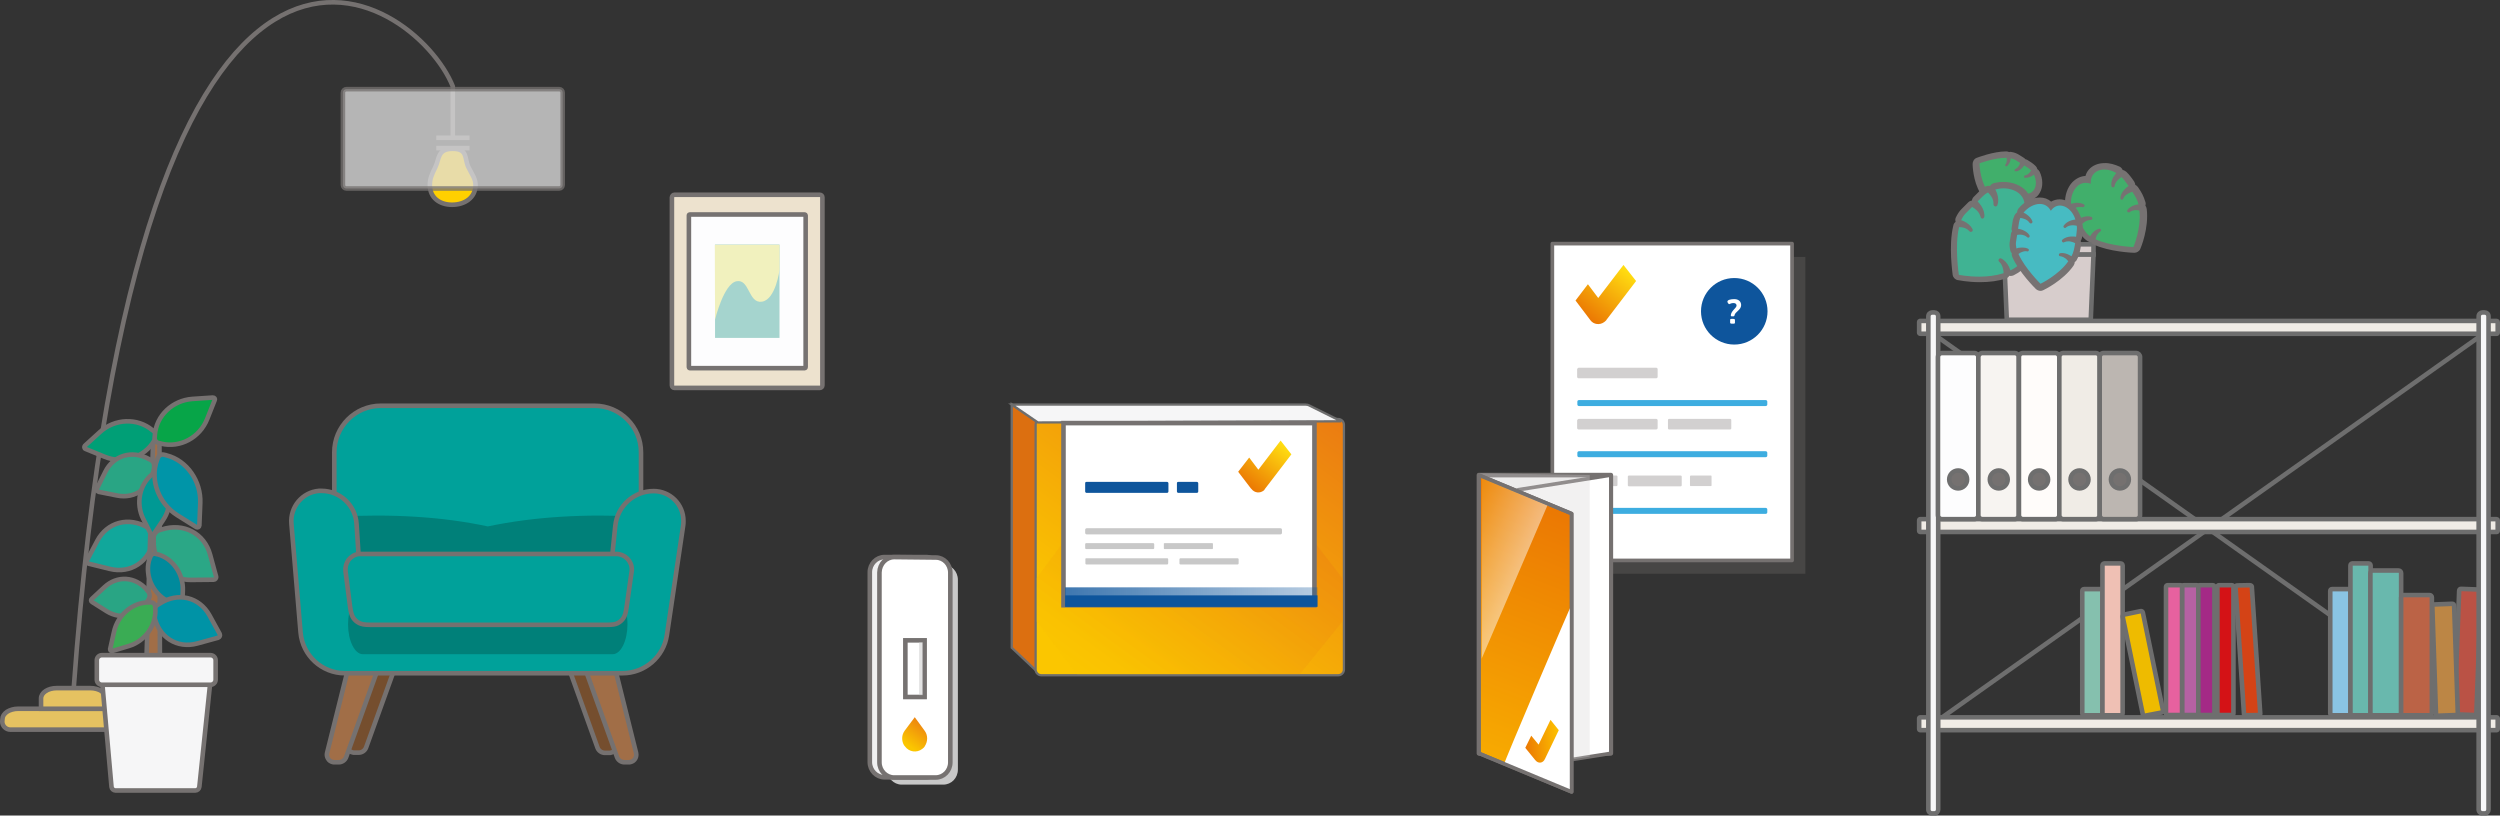
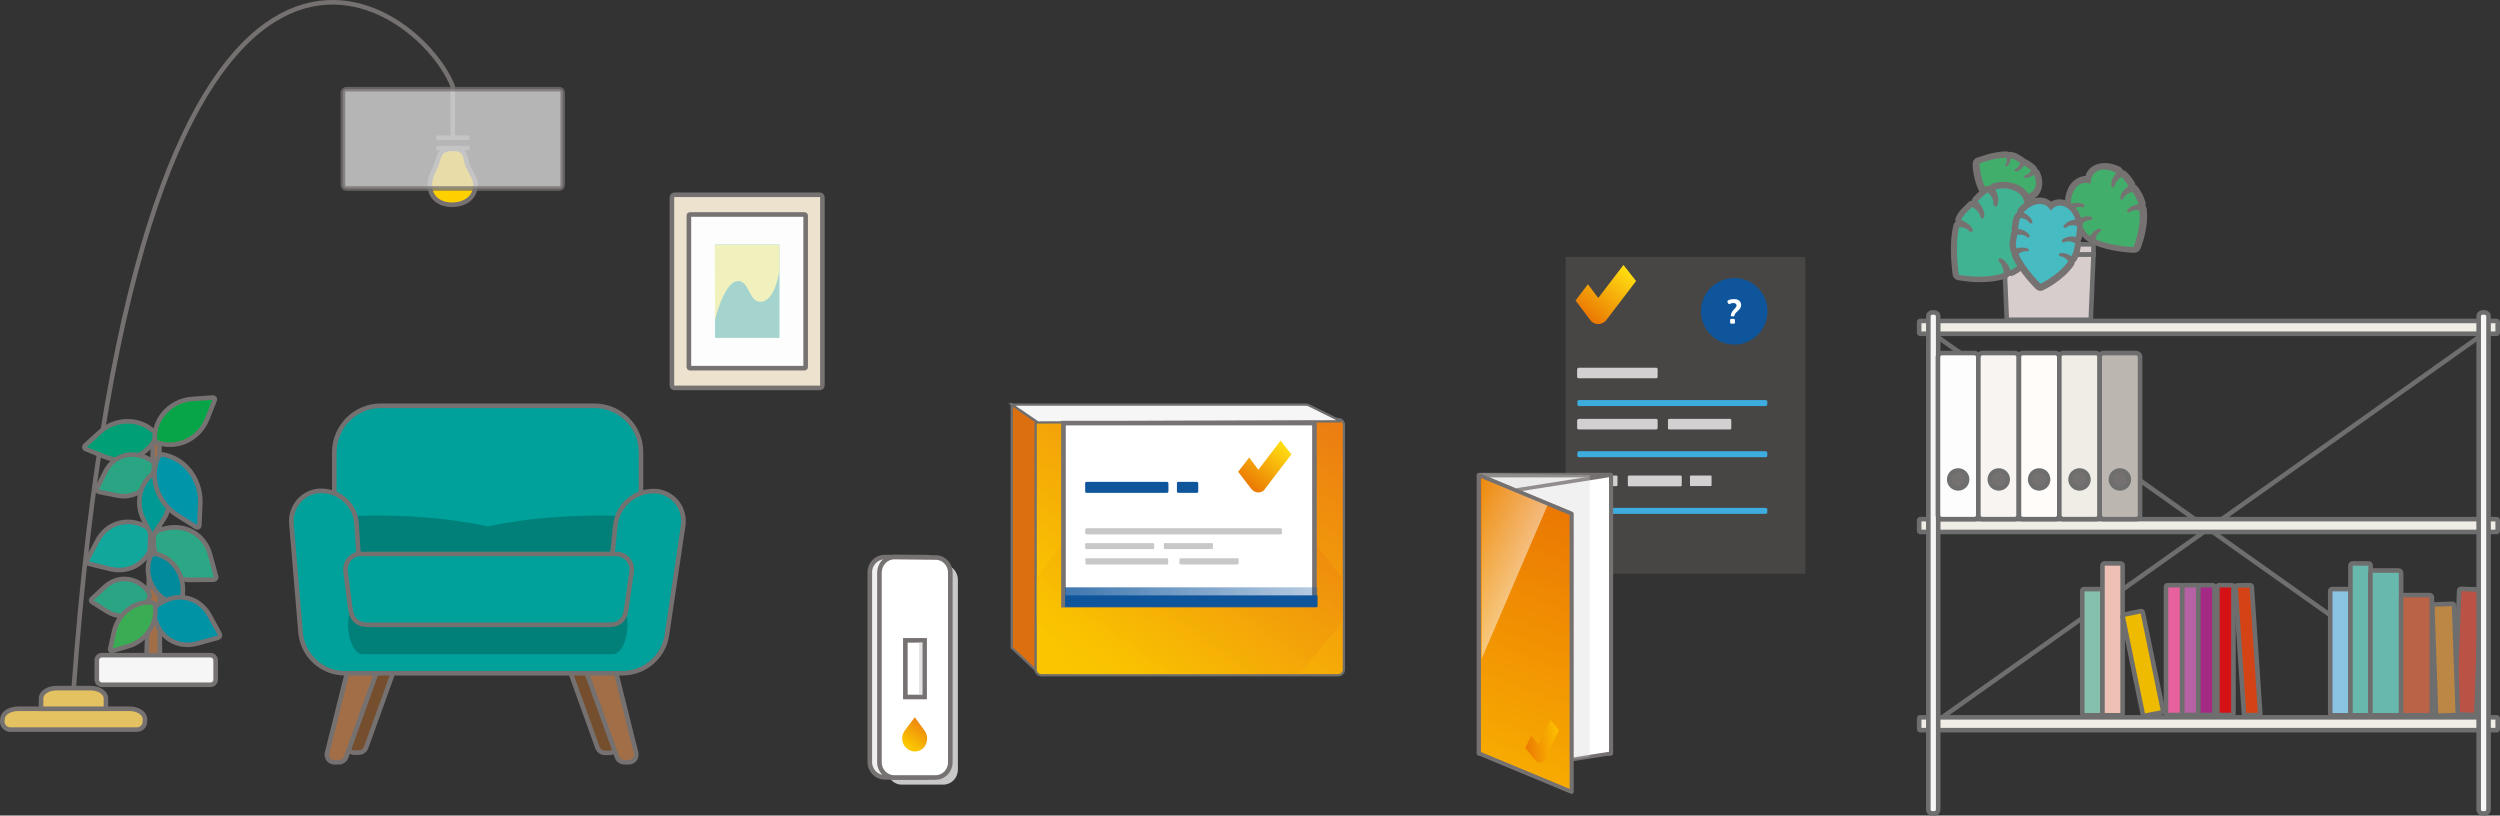
<svg xmlns="http://www.w3.org/2000/svg" xmlns:xlink="http://www.w3.org/1999/xlink" version="1.1" id="Ebene_1" x="0px" y="0px" viewBox="0 0 1089.8 355.5" style="enable-background:new 0 0 1089.8 355.5;" xml:space="preserve">
  <rect x="0" y="0" width="1089.8" height="355.5" fill="#333333" stroke="none" />
  <style type="text/css">
	.st0{fill:#EDE2CE;stroke:#767271;stroke-width:2;stroke-miterlimit:10;}
	.st1{fill:#FDFDFE;stroke:#767271;stroke-width:2;stroke-miterlimit:10;}
	.st2{fill:#A5D4CE;}
	.st3{fill:#F1F1BE;}
	.st4{fill:#FFD000;stroke:#757170;stroke-width:2;stroke-miterlimit:10;}
	.st5{fill:none;stroke:#757170;stroke-width:2;stroke-miterlimit:10;}
	.st6{opacity:0.75;fill:#E0E0E0;stroke:#757170;stroke-width:2;stroke-miterlimit:10;}
	.st7{fill:#E5C261;stroke:#757170;stroke-width:2;stroke-miterlimit:10;}
	.st8{fill:#754E2E;stroke:#757170;stroke-width:2;stroke-miterlimit:10;}
	.st9{fill:#A16E47;stroke:#757170;stroke-width:2;stroke-miterlimit:10;}
	.st10{fill:#00A19A;stroke:#757170;stroke-width:2;stroke-miterlimit:10;}
	.st11{opacity:0.4;fill:#004E4A;enable-background:new    ;}
	.st12{opacity:0.3;fill:#757170;enable-background:new    ;}
	.st13{fill:#FFFFFF;stroke:#757170;stroke-width:1.6;stroke-linecap:round;stroke-linejoin:round;}
	.st14{fill:url(#af_00000057136403379515919220000012466663898841821590_);}
	.st15{fill:#0E559C;}
	.st16{fill:#FFFFFF;}
	.st17{fill:#D2D0D0;}
	.st18{fill:#3DADE0;}
	.st19{fill:#41AF6B;}
	.st20{fill:#767272;}
	.st21{fill:none;}
	.st22{fill:none;stroke:#6E6E6E;stroke-width:2;stroke-miterlimit:10;}
	.st23{fill:#BA5245;stroke:#6E6E6E;stroke-width:2;stroke-miterlimit:10;}
	.st24{fill:#F0ECE6;stroke:#6E6E6E;stroke-width:2;stroke-miterlimit:10;}
	.st25{fill:#F6F6F7;stroke:#6E6E6E;stroke-width:2;stroke-miterlimit:10;}
	.st26{fill:#FDFDFE;stroke:#6E6E6E;stroke-width:2;stroke-miterlimit:10;}
	.st27{fill:#757170;stroke:#6E6E6E;stroke-width:2;stroke-miterlimit:10;}
	.st28{fill:#F7F4F1;stroke:#6E6E6E;stroke-width:2;stroke-miterlimit:10;}
	.st29{fill:#FFFCFA;stroke:#6E6E6E;stroke-width:2;stroke-miterlimit:10;}
	.st30{fill:#BCB6B1;stroke:#6E6E6E;stroke-width:2;stroke-miterlimit:10;}
	.st31{fill:#85C0AE;stroke:#6E6E6E;stroke-width:2;stroke-miterlimit:10;}
	.st32{fill:#EFC0B4;stroke:#6E6E6E;stroke-width:2;stroke-miterlimit:10;}
	.st33{fill:#8AC4E3;stroke:#6E6E6E;stroke-width:2;stroke-miterlimit:10;}
	.st34{fill:#69B8AD;stroke:#6E6E6E;stroke-width:2;stroke-miterlimit:10;}
	.st35{fill:#BB6346;stroke:#6E6E6E;stroke-width:2;stroke-miterlimit:10;}
	.st36{fill:#BC8645;stroke:#6E6E6E;stroke-width:2;stroke-miterlimit:10;}
	.st37{fill:#E7619F;stroke:#6E6E6E;stroke-width:2;stroke-miterlimit:10;}
	.st38{fill:#B661A3;stroke:#6E6E6E;stroke-width:2;stroke-miterlimit:10;}
	.st39{fill:#A42A86;stroke:#6E6E6E;stroke-width:2;stroke-miterlimit:10;}
	.st40{fill:#D41216;stroke:#6E6E6E;stroke-width:2;stroke-miterlimit:10;}
	.st41{fill:#D44316;stroke:#6E6E6E;stroke-width:2;stroke-miterlimit:10;}
	.st42{fill:#EEBB00;stroke:#6E6E6E;stroke-width:2;stroke-miterlimit:10;}
	.st43{fill:#D7CDCC;stroke:#6E6E6E;stroke-width:2;stroke-miterlimit:10;}
	.st44{fill:#40B393;}
	.st45{fill:#47BBC2;}
	.st46{fill:#DC6F10;stroke:#6E6E6E;}
	.st47{fill:url(#av_00000145032641981761812780000005637284723418034063_);stroke:#6E6E6E;stroke-width:2;}
	.st48{clip-path:url(#SVGID_00000072972196053045541130000001265153850602231196_);}
	.st49{opacity:0.5;fill:url(#bc_00000116198246502382357610000008110943860005383063_);enable-background:new    ;}
	.st50{fill:#F6F6F7;stroke:#6E6E6E;}
	.st51{fill:#FFFFFF;stroke:#767271;stroke-width:2;}
	.st52{fill:url(#bj_00000166650908395440614660000011542879153309108120_);}
	.st53{fill:#C8C8C8;}
	.st54{fill:url(#SVGID_00000055664725082201530930000008197581843767745191_);}
	.st55{fill:#F0F0F1;stroke:#767271;stroke-width:2;}
	.st56{fill:url(#c_x60__00000078723886452660057210000007366518977177625234_);}
	.st57{opacity:0.5;fill:#C8C8C8;enable-background:new    ;}
	.st58{fill:#11A79B;stroke:#767271;stroke-width:2;}
	.st59{fill:#A16E47;stroke:#767271;stroke-width:2;}
	.st60{fill:#F6F6F7;stroke:#767271;stroke-width:2;}
	.st61{fill:#009F76;stroke:#767271;stroke-width:2;}
	.st62{fill:#29A584;stroke:#767271;stroke-width:2;}
	.st63{fill:#2BA786;stroke:#767271;stroke-width:2;}
	.st64{fill:#009994;stroke:#767271;stroke-width:2;}
	.st65{fill:#0095A8;stroke:#767271;stroke-width:2;}
	.st66{fill:#008A9C;stroke:#767271;stroke-width:2;}
	.st67{fill:#0093A6;stroke:#767271;stroke-width:2;}
	.st68{fill:#3AAC54;stroke:#767271;stroke-width:2;}
	.st69{fill:#07A548;stroke:#767271;stroke-width:2;}
	.st70{fill:#F6F6F7;stroke:#757170;stroke-width:2;stroke-linecap:round;stroke-linejoin:round;}
	.st71{opacity:0.3;fill:#D2D0D0;enable-background:new    ;}
	
		.st72{fill:url(#ca_00000002358282557007015510000013758812594060059014_);stroke:#757170;stroke-width:1.6;stroke-linecap:round;stroke-linejoin:round;}
	.st73{opacity:0.5;fill:url(#cd_00000057844437245024187820000000165362750529901701_);enable-background:new    ;}
	.st74{fill:none;stroke:#757170;stroke-width:1.6;stroke-linecap:round;stroke-linejoin:round;}
	.st75{fill:url(#cg_00000072256195333061613920000014057789149757729198_);}
</style>
  <g>
    <g id="a">
      <g>
        <path class="st0" d="M294,84.9h63.4c0.6,0,1.1,0.5,1.1,1.1v82c0,0.6-0.5,1.1-1.1,1.1H294c-0.6,0-1.1-0.5-1.1-1.1V86     C293,85.4,293.4,84.9,294,84.9z" />
        <path class="st1" d="M300.7,93.5h50.1c0.2,0,0.4,0.2,0.4,0.4v66.2c0,0.2-0.2,0.4-0.4,0.4h-50.1c-0.2,0-0.4-0.2-0.4-0.4V93.9     C300.3,93.6,300.5,93.5,300.7,93.5z" />
        <polygon class="st2" points="339.8,147.3 311.7,147.3 311.7,130.9 311.7,106.6 339.8,106.6    " />
        <path class="st3" d="M311.7,139.3c0,0,3.8-15.7,9.4-16.7c5.7-1.1,5.1,9.9,11.1,8.9s7.6-13.8,7.6-13.8v-11h-28.2L311.7,139.3     L311.7,139.3z" />
      </g>
      <g id="b" transform="translate(109, 96.664)">
        <g id="c" transform="translate(57.387, 0.097)">
          <path id="d" class="st4" d="M40.9-16.1c0-2.7-1.4-4.4-3.1-7.8c-1.8-3.6-0.1-8-6.8-8s-5.8,4.3-7.6,8c-1.7,3.4-2.4,5.2-2.4,7.8      c0,5.5,4.2,8.6,9.7,8.6S40.9-10.6,40.9-16.1L40.9-16.1z" />
          <path id="e" class="st5" d="M23.8-32.2h14.5" />
          <path id="f" class="st5" d="M23.8-36.7h14.5" />
          <path id="g" class="st5" d="M-134.3,203.8C-105.9-183.9,15-99.2,31-59.1v22" />
          <path id="h" class="st6" d="M-15.4-57.9h92.8c0.8,0,1.5,0.7,1.5,1.5v40.3c0,0.8-0.7,1.5-1.5,1.5h-92.8c-0.8,0-1.5-0.7-1.5-1.5      v-40.3C-16.9-57.2-16.2-57.9-15.4-57.9z" />
          <path id="i" class="st7" d="M-165.4,217.8c0,1.9,1.6,3.5,3.5,3.5h55.2c1.9,0,3.5-1.6,3.5-3.5v-1.1c0-1.2-0.7-2.4-2-3.2      c-1.3-0.9-3-1.3-4.8-1.3h-48.5c-1.8,0-3.5,0.5-4.8,1.3c-1.3,0.9-2,2-2,3.2L-165.4,217.8L-165.4,217.8L-165.4,217.8z" />
          <path id="j" class="st7" d="M-120.2,212.2v-4.5c0-2.5-3-4.5-6.8-4.5h-14.7c-3.8,0-6.8,2-6.8,4.5v4.5H-120.2L-120.2,212.2z" />
        </g>
        <g id="k" transform="translate(0.128, 95.811)">
          <g id="l" transform="translate(13.954, 75.515)">
            <path id="m" class="st8" d="M49.7,21.3l-12.4-1.7L28.2,56c-0.4,1.8,0.6,3.6,2.4,4c0.3,0.1,0.5,0.1,0.8,0.1h1.9       c1.4,0,2.7-0.9,3.2-2.2L49.7,21.3z" />
            <path id="n" class="st9" d="M41,25.4l-12.4-1.7l-9.1,36.5c-0.2,0.8-0.1,1.7,0.4,2.5c0.4,0.8,1.2,1.3,2,1.5       c0.3,0.1,0.5,0.1,0.8,0.1h1.9c1.4,0,2.7-0.9,3.2-2.2L41,25.4L41,25.4z" />
            <path id="o" class="st8" d="M124.2,21.3l12.4-1.7l9.1,36.5c0.4,1.8-0.6,3.6-2.4,4c-0.3,0.1-0.5,0.1-0.8,0.1h-1.9       c-1.4,0-2.7-0.9-3.2-2.2L124.2,21.3z" />
            <path id="p" class="st9" d="M132.7,25.4l12.4-1.7l9.1,36.5c0.4,1.8-0.6,3.6-2.4,4c-0.3,0.1-0.5,0.1-0.8,0.1h-1.9       c-1.4,0-2.7-0.9-3.2-2.2L132.7,25.4L132.7,25.4z" />
          </g>
          <path id="q" class="st10" d="M56.9-15.6H150c11.2,0,20.3,9.1,20.3,20.3v33.9c0,11.2-9.1,20.3-20.3,20.3H56.9      c-11.2,0-20.3-9.1-20.3-20.3V4.7C36.6-6.5,45.7-15.6,56.9-15.6z" />
          <path id="r" class="st11" d="M36.6,32.8c25.1-1.4,47.4,0,66.9,4.2c20-4.2,42.3-5.6,66.9-4.2v26H36.6V32.8z" />
          <path id="s" class="st10" d="M69.2,71.8h66.5c7.1,0,9.7-0.7,12.3-2c2.6-1.3,4.8-3.2,6.3-5.7c1.6-2.5,2.5-5,3.2-12l1.6-15.4      c0.9-8.6,8.1-15.1,16.7-15.1c7.2,0,13,5.8,13,13c0,0.7,0,1.3-0.1,1.9l-7.1,47.8c-1.4,9.6-9.7,16.7-19.4,16.7h-121      c-10,0-18.4-7.7-19.3-17.7l-4-47.5c-0.6-7.3,4.8-13.7,12-14.3c0.4,0,0.8,0,1.1,0c8.1,0,14.8,6.3,15.3,14.4l1,15.4      c0.5,7.2,1.3,9.8,2.9,12.4c1.5,2.6,3.7,4.6,6.4,6C59.4,71.1,62,71.8,69.2,71.8L69.2,71.8z" />
          <path id="t" class="st11" d="M158,66.7c3.5,0,6.4,5.8,6.4,13c0,3.4-0.7,6.8-1.9,9.2c-1.2,2.4-2.8,3.8-4.5,3.8h-109      c-1.7,0-3.3-1.4-4.5-3.8c-1.2-2.4-1.9-5.7-1.9-9.2s0.7-6.8,1.9-9.2c1.2-2.4,2.8-3.8,4.5-3.8L158,66.7L158,66.7z" />
          <path id="u" class="st10" d="M48.1,49h111.4c3.7,0,6.8,3,6.8,6.8c0,0.3,0,0.6-0.1,1L164,72.3c-0.4,2.8-0.8,3.7-1.4,4.7      c-0.6,0.9-1.5,1.7-2.5,2.2c-1,0.5-2.1,0.7-4.8,0.7h-103c-2.8,0-3.8-0.3-4.9-0.8c-1-0.5-1.9-1.3-2.5-2.2c-0.6-1-1-2-1.4-4.7      l-2-15.6c-0.2-1.8,0.3-3.6,1.3-5c1.1-1.4,2.7-2.4,4.5-2.6C47.5,49,47.8,49,48.1,49L48.1,49z" />
        </g>
      </g>
      <g id="v">
        <g id="aa_00000174579034113793697130000000160272262297765549_">
          <rect id="ab_00000169523020682043535350000000465453506661593767_" x="682.5" y="112" class="st12" width="104.5" height="138.1" />
          <g id="ac_00000110433650996307079030000018232220950333826238_">
-             <rect id="ad_00000047042987871977290400000010114979188980632229_" x="676.7" y="106.2" class="st13" width="104.5" height="138.1" />
            <linearGradient id="af_00000103229585558519338680000001784930496521868707_" gradientUnits="userSpaceOnUse" x1="691.195" y1="1013.404" x2="708.019" y2="1034.523" gradientTransform="matrix(1 0 0 -1 0 1151.281)">
              <stop offset="0" style="stop-color:#EB7803" />
              <stop offset="1" style="stop-color:#FFDD11" />
            </linearGradient>
            <path id="af_00000160908743972319749860000006534661774742353588_" style="fill:url(#af_00000103229585558519338680000001784930496521868707_);" d="       M707.7,115.5l-11,14.4l-4.5-6l-5.4,7.1l6.2,8.2l0.3,0.4c1.4,1.9,4.1,2.2,6,0.8c0.2-0.1,0.3-0.3,0.5-0.4l0,0c0,0,0-0.1,0.1-0.1       c0.1-0.1,0.2-0.2,0.3-0.3l0.1-0.2l12.9-16.9L707.7,115.5L707.7,115.5z" />
          </g>
          <g id="ag_00000047740505462837262000000001814627839692480179_">
            <circle class="st15" cx="756" cy="135.7" r="14.5" />
            <path class="st16" d="M759,133c0,2.2-2.7,2.9-2.9,4.5c-0.1,0.3-0.2,0.4-0.7,0.4h-0.3c-0.5,0-0.6-0.1-0.6-0.4       c0-0.8,0.5-1.6,1.1-2.3c0.7-0.8,1.4-1.4,1.4-2c0-0.7-0.5-1.1-1.4-1.1c-1,0-1.6,0.5-1.8,0.5c-0.3,0-0.8-0.8-0.8-1.1       c0-0.8,1.6-1.1,2.8-1.1C757.8,130.3,759,131.4,759,133L759,133z M756.3,139.4v1.3c0,0.3-0.2,0.4-0.8,0.4H755       c-0.6,0-0.8-0.2-0.8-0.4v-1.3c0-0.3,0.2-0.4,0.8-0.4h0.4C756,139,756.3,139.2,756.3,139.4z" />
          </g>
          <g id="ah_00000016072471400777129190000006376343975111812761_">
            <g id="ai_00000109722330456632479460000006313821848022466435_">
              <g id="aj_00000158720393492672104670000017013215691539600260_">
                <path class="st17" d="M688,207.3h16.7c0.2,0,0.4,0.2,0.4,0.4v3.8c0,0.2-0.2,0.4-0.4,0.4H688c-0.2,0-0.4-0.2-0.4-0.4v-3.8         C687.6,207.5,687.8,207.3,688,207.3z" />
              </g>
              <g id="ak_00000016797918467581912820000016749443218965656474_">
                <path class="st17" d="M737,207.3h8.8c0.2,0,0.3,0.1,0.3,0.3v4c0,0.2-0.1,0.3-0.3,0.3H737c-0.2,0-0.3-0.1-0.3-0.3v-4         C736.7,207.5,736.9,207.3,737,207.3z" />
              </g>
              <g id="al_00000178182403000733763220000001872160268690278055_">
                <path class="st18" d="M688.3,221.4h81.4c0.4,0,0.7,0.3,0.7,0.7v1.2c0,0.4-0.3,0.7-0.7,0.7h-81.4c-0.4,0-0.7-0.3-0.7-0.7v-1.2         C687.6,221.7,687.9,221.4,688.3,221.4z" />
              </g>
              <g id="am_00000013910638397171856330000011514587358410384271_">
                <path class="st17" d="M710.1,207.3h22.5c0.3,0,0.5,0.2,0.5,0.5v3.7c0,0.3-0.2,0.5-0.5,0.5h-22.5c-0.3,0-0.5-0.2-0.5-0.5v-3.7         C709.6,207.5,709.8,207.3,710.1,207.3z" />
              </g>
            </g>
            <g id="an_00000050647496838868009880000014341289697874515898_">
              <g id="ao_00000158747490955364210130000012858076202940239283_">
                <path class="st17" d="M688.2,182.6H722c0.3,0,0.6,0.3,0.6,0.6v3.4c0,0.3-0.3,0.6-0.6,0.6h-33.9c-0.3,0-0.6-0.3-0.6-0.6v-3.4         C687.6,182.9,687.9,182.6,688.2,182.6z" />
              </g>
              <g id="ap_00000034079109422868420360000011006262531578806669_">
                <path class="st18" d="M688.3,196.7h81.4c0.4,0,0.7,0.3,0.7,0.7v1.2c0,0.4-0.3,0.7-0.7,0.7h-81.4c-0.4,0-0.7-0.3-0.7-0.7v-1.2         C687.6,197,687.9,196.7,688.3,196.7z" />
              </g>
              <g id="aq_00000016051301014624893440000004634580721178233509_">
                <path class="st17" d="M727.6,182.6h26.6c0.3,0,0.5,0.2,0.5,0.5v3.6c0,0.3-0.2,0.5-0.5,0.5h-26.6c-0.3,0-0.5-0.2-0.5-0.5v-3.6         C727.1,182.8,727.3,182.6,727.6,182.6z" />
              </g>
            </g>
            <g id="ar_00000002384554547926918440000013333731299573357744_">
              <g id="as_00000165945879473098157910000016229675611773396908_">
                <path class="st17" d="M688.2,160.3H722c0.3,0,0.6,0.3,0.6,0.6v3.4c0,0.3-0.3,0.6-0.6,0.6h-33.9c-0.3,0-0.6-0.3-0.6-0.6v-3.4         C687.6,160.6,687.9,160.3,688.2,160.3z" />
              </g>
              <g id="at_00000067232220007370342170000014921824567099486348_">
                <path class="st18" d="M688.3,174.4h81.4c0.4,0,0.7,0.3,0.7,0.7v1.2c0,0.4-0.3,0.7-0.7,0.7h-81.4c-0.4,0-0.7-0.3-0.7-0.7V175         C687.6,174.7,687.9,174.4,688.3,174.4z" />
              </g>
            </g>
          </g>
        </g>
      </g>
      <g>
        <g>
          <path class="st19" d="M878.4,92.1c-0.4,0-0.8,0-1.2-0.1c-0.4-0.1-0.8-0.3-1-0.6c0,0-0.1-0.1-0.1-0.1c-0.2,0.2-0.5,0.2-0.8,0.2      c-0.2,0-0.3,0-0.5-0.1c-0.7-0.2-1.2-0.5-1.7-0.8c-0.5-0.3-1.1-0.6-1.7-1c-0.3-0.2-0.6-0.5-0.7-0.9c0,0,0-0.1,0-0.1      c-0.1,0-0.3,0.1-0.4,0.1c-0.3,0-0.5-0.1-0.8-0.2c-0.9-0.6-1.6-1.1-2.1-1.5c-0.6-0.5-1.2-1-1.7-1.7c-0.3-0.3-0.4-0.7-0.3-1.1      c-0.4-0.1-0.7-0.3-1-0.7c-3-5.1-3.2-11.9-3.2-12.1c0-0.6,0.4-1.1,0.9-1.4c0.3-0.1,6.9-2.7,12.2-2.7h0.4c0.4,0,0.8,0.2,1,0.5l0,0      c0.2-0.2,0.5-0.3,0.8-0.3c0.1,0,0.2,0,0.3,0c0.9,0.2,1.7,0.5,2.4,0.9l2.1,1.3c0.3,0.2,0.6,0.6,0.6,0.9c0.1,0,0.2,0,0.4,0      c0.3,0,0.5,0.1,0.8,0.2l1.7,1.1c0.5,0.3,1,0.8,1.5,1.3c0.3,0.3,0.4,0.8,0.4,1.3h0.1c0.4,0.1,0.8,0.4,1,0.8      c1.3,2.6,1.4,5.7,0.2,7.8c-0.6,1.1-1.5,1.9-2.7,2.3c0.3,1.2,0.1,2.3-0.5,3.4C883.7,90.9,881.2,92.2,878.4,92.1L878.4,92.1z" />
          <path class="st20" d="M874.4,68.8c0.1,0,0.2,0,0.3,0c0.1,0.3,0.1,0.5,0.1,0.8c0,0.7-0.1,1.5-0.6,2.1l0,0      c-0.2,0.2-0.1,0.6,0.1,0.7c0.1,0.1,0.2,0.1,0.3,0.1s0.2,0,0.3-0.1c0.8-0.7,1.3-1.6,1.5-2.6c0.1-0.3,0.1-0.5,0.1-0.8      c0.7,0.1,1.4,0.4,2,0.7l2.1,1.3c-0.1,0.4-0.3,0.9-0.5,1.2c-0.4,0.7-0.9,1.2-1.6,1.5h0c-0.2,0.1-0.4,0.4-0.3,0.7      c0.1,0.2,0.3,0.3,0.5,0.3c0,0,0,0,0.1,0c1-0.1,2-0.7,2.6-1.4c0.4-0.4,0.7-0.7,1-1.2l1.7,1.1c0.5,0.3,0.9,0.7,1.3,1.1      c-0.2,0.4-0.5,0.7-0.8,1.1c-0.5,0.5-1.2,1-1.9,1.1h0c-0.3,0.1-0.4,0.3-0.4,0.6c0,0.2,0.2,0.4,0.4,0.4c0.1,0,0.3,0,0.4,0      c0.9,0,1.8-0.3,2.5-0.7c0.4-0.2,0.7-0.4,1-0.7c1.8,3.5,0.9,8.2-3.2,8.4c2,3.3-0.9,6.3-5,6.3c-0.3,0-0.7,0-1-0.1      c0.1-0.5,0.2-1,0.3-1.5c0.1-1,0-2.1-0.6-3c-0.1-0.1-0.2-0.2-0.4-0.2c-0.1,0-0.1,0-0.1,0c-0.3,0.1-0.4,0.4-0.3,0.6l0,0      c0.2,0.7,0.1,1.5-0.2,2.2c-0.2,0.5-0.4,0.9-0.7,1.3c-0.5-0.2-1-0.4-1.5-0.7c-0.5-0.3-1.1-0.6-1.7-1c0.3-0.5,0.6-1,0.8-1.6      c0.3-0.9,0.5-2,0.2-3c-0.1-0.2-0.2-0.3-0.5-0.3h0c-0.3,0-0.5,0.2-0.5,0.5l0,0c0,0.8-0.3,1.5-0.7,2.1c-0.3,0.4-0.7,0.9-1.1,1.2      c-0.8-0.5-1.5-1-2-1.4c-0.6-0.4-1-1-1.5-1.5c0.3-0.2,0.5-0.3,0.8-0.5c0.8-0.6,1.5-1.5,1.7-2.5c0.1-0.2,0-0.4-0.2-0.6      c-0.1,0-0.2-0.1-0.2-0.1c-0.2,0-0.3,0.1-0.4,0.2l0,0c-0.4,0.7-1,1.1-1.7,1.4c-0.3,0.1-0.7,0.2-1,0.3c-2.9-4.9-3-11.4-3-11.4      S869.3,68.8,874.4,68.8 M874.5,66L874.5,66c-5.6,0-12.5,2.7-12.8,2.8c-1.1,0.4-1.8,1.5-1.8,2.7c0,0.3,0.1,7.4,3.4,12.8      c0.2,0.4,0.5,0.7,0.8,0.9c0.1,0.4,0.3,0.8,0.6,1.1c0.6,0.8,1.3,1.4,1.9,2c0.5,0.4,1.3,0.9,2.2,1.5c0.3,0.2,0.7,0.3,1.1,0.4      c0.2,0.3,0.5,0.6,0.8,0.8c0.7,0.4,1.3,0.8,1.8,1c0.6,0.3,1.2,0.6,1.9,0.9c0.3,0.1,0.7,0.2,1,0.2c0.1,0,0.3,0,0.4,0      c0.4,0.3,0.8,0.5,1.3,0.5c0.4,0.1,0.9,0.1,1.3,0.1c3.4,0,6.3-1.5,7.7-4c0.6-1,0.8-2.2,0.8-3.3c1-0.6,1.8-1.4,2.3-2.4      c1.5-2.5,1.4-6.1-0.1-9.2c-0.2-0.4-0.6-0.8-1-1.1c-0.1-0.5-0.3-0.9-0.7-1.3c-0.6-0.6-1.2-1.1-1.8-1.5l-1.7-1.1      c-0.3-0.2-0.6-0.3-1-0.4c-0.2-0.3-0.5-0.5-0.8-0.7l-2.1-1.3c-0.8-0.5-1.8-0.9-2.9-1.1c-0.2,0-0.4-0.1-0.6-0.1      c-0.2,0-0.4,0-0.7,0.1c-0.4-0.2-0.7-0.3-1.2-0.3C874.8,66,874.6,66,874.5,66L874.5,66L874.5,66z" />
        </g>
        <path class="st21" d="M904.1,105.4c-1.1-5.2-13.5-7.4-13.7-18.4c-0.1-11,10.3-11.6,14.8-10.8c3.7,0.6,11.9,3.7,10.1,11.1" />
        <path class="st21" d="M893.9,105.4c0,0,15-25.1,0.8-24.9C880.5,80.6,880,91.2,880,91.2" />
        <line class="st22" x1="842.7" y1="145.5" x2="1082.6" y2="315.5" />
        <path class="st23" d="M1072.9,256.7l7.8,0.3c0.5,0,0.8,0.4,0.8,0.9l-2,53c0,0.5-0.4,0.8-0.9,0.8l-7.8-0.3c-0.5,0-0.8-0.4-0.8-0.9     l2-53C1072,257,1072.4,256.6,1072.9,256.7z" />
        <line class="st22" x1="1082.6" y1="145.5" x2="842.7" y2="315.5" />
        <path class="st24" d="M1088.8,140.4v4.6c0,0.3-0.2,0.5-0.5,0.5H837.1c-0.3,0-0.5-0.2-0.5-0.5v-4.6c0-0.3,0.2-0.5,0.5-0.5h251.2     C1088.5,139.9,1088.8,140.1,1088.8,140.4z" />
        <path class="st24" d="M1088.8,226.8v4.6c0,0.3-0.2,0.5-0.5,0.5H837.1c-0.3,0-0.5-0.2-0.5-0.5v-4.6c0-0.3,0.2-0.5,0.5-0.5h251.2     C1088.5,226.3,1088.8,226.5,1088.8,226.8z" />
        <path class="st24" d="M1088.8,313.2v4.6c0,0.3-0.2,0.5-0.5,0.5H837.1c-0.3,0-0.5-0.2-0.5-0.5v-4.6c0-0.3,0.2-0.5,0.5-0.5h251.2     C1088.6,312.7,1088.8,312.9,1088.8,313.2z" />
        <path class="st25" d="M842.3,136.2h0.9c0.9,0,1.7,0.7,1.7,1.7v215c0,0.9-0.7,1.7-1.7,1.7h-0.9c-0.9,0-1.7-0.7-1.7-1.7v-215     C840.6,136.9,841.4,136.2,842.3,136.2z" />
        <path class="st25" d="M1082.2,136.2h0.9c0.9,0,1.7,0.7,1.7,1.7v215c0,0.9-0.7,1.7-1.7,1.7h-0.9c-0.9,0-1.7-0.7-1.7-1.7v-215     C1080.5,136.9,1081.3,136.2,1082.2,136.2z" />
        <g>
          <path class="st26" d="M846.5,153.9h14.2c0.9,0,1.7,0.8,1.7,1.7v69c0,0.9-0.8,1.7-1.7,1.7h-14.2c-0.9,0-1.7-0.8-1.7-1.7v-69      C844.8,154.7,845.6,153.9,846.5,153.9z" />
          <circle class="st27" cx="853.6" cy="209" r="3.9" />
        </g>
        <g>
          <path class="st28" d="M864.1,153.9h14.2c0.9,0,1.7,0.8,1.7,1.7v69c0,0.9-0.8,1.7-1.7,1.7h-14.2c-0.9,0-1.7-0.8-1.7-1.7v-69      C862.5,154.7,863.2,153.9,864.1,153.9z" />
          <circle class="st27" cx="871.3" cy="209" r="3.9" />
        </g>
        <g>
          <path class="st29" d="M881.8,153.9H896c0.9,0,1.7,0.8,1.7,1.7v69c0,0.9-0.8,1.7-1.7,1.7h-14.2c-0.9,0-1.7-0.8-1.7-1.7v-69      C880.1,154.7,880.8,153.9,881.8,153.9z" />
          <circle class="st27" cx="888.9" cy="209" r="3.9" />
        </g>
        <g>
          <path class="st24" d="M899.4,153.9h14.2c0.9,0,1.7,0.8,1.7,1.7v69c0,0.9-0.8,1.7-1.7,1.7h-14.2c-0.9,0-1.7-0.8-1.7-1.7v-69      C897.7,154.7,898.4,153.9,899.4,153.9z" />
          <circle class="st27" cx="906.5" cy="209" r="3.9" />
        </g>
        <g>
          <path class="st30" d="M917,153.9h14.2c0.9,0,1.7,0.8,1.7,1.7v69c0,0.9-0.8,1.7-1.7,1.7H917c-0.9,0-1.7-0.8-1.7-1.7v-69      C915.3,154.7,916,153.9,917,153.9z" />
          <circle class="st27" cx="924.1" cy="209" r="3.9" />
        </g>
        <path class="st31" d="M908.5,256.8h7.2c0.4,0,0.8,0.4,0.8,0.8V311c0,0.4-0.4,0.8-0.8,0.8h-7.2c-0.4,0-0.8-0.4-0.8-0.8v-53.4     C907.7,257.1,908,256.8,908.5,256.8z" />
        <path class="st32" d="M917.4,245.6h7c0.5,0,0.9,0.4,0.9,0.9v64.4c0,0.5-0.4,0.9-0.9,0.9h-7c-0.5,0-0.9-0.4-0.9-0.9v-64.4     C916.5,246,916.9,245.6,917.4,245.6z" />
        <path class="st33" d="M1016.6,256.8h7.2c0.4,0,0.8,0.4,0.8,0.8V311c0,0.4-0.4,0.8-0.8,0.8h-7.2c-0.4,0-0.8-0.4-0.8-0.8v-53.4     C1015.8,257.1,1016.1,256.8,1016.6,256.8z" />
        <path class="st34" d="M1025.5,245.6h7c0.5,0,0.9,0.4,0.9,0.9v64.4c0,0.5-0.4,0.9-0.9,0.9h-7c-0.5,0-0.9-0.4-0.9-0.9v-64.4     C1024.6,246,1025,245.6,1025.5,245.6z" />
        <path class="st34" d="M1034.4,248.7h11.2c0.6,0,1.1,0.5,1.1,1.1v60.9c0,0.6-0.5,1.1-1.1,1.1h-11.2c-0.6,0-1.1-0.5-1.1-1.1v-60.9     C1033.4,249.2,1033.8,248.7,1034.4,248.7z" />
        <path class="st35" d="M1047.7,259.4h11.4c0.5,0,1,0.4,1,1v50.4c0,0.5-0.4,1-1,1h-11.4c-0.5,0-1-0.4-1-1v-50.4     C1046.7,259.9,1047.1,259.4,1047.7,259.4z" />
        <path class="st36" d="M1061.1,263.5l7.9-0.3c0.4,0,0.8,0.3,0.8,0.8l1.6,46.9c0,0.4-0.3,0.8-0.8,0.8l-7.9,0.3     c-0.4,0-0.8-0.3-0.8-0.8l-1.6-46.9C1060.4,263.9,1060.7,263.5,1061.1,263.5z" />
        <path class="st37" d="M944.9,255.1h5.6c0.4,0,0.7,0.3,0.7,0.7V311c0,0.4-0.3,0.7-0.7,0.7h-5.6c-0.4,0-0.7-0.3-0.7-0.7v-55.2     C944.2,255.4,944.5,255.1,944.9,255.1z" />
        <path class="st38" d="M952,255.1h5.6c0.4,0,0.7,0.3,0.7,0.7V311c0,0.4-0.3,0.7-0.7,0.7H952c-0.4,0-0.7-0.3-0.7-0.7v-55.2     C951.2,255.4,951.6,255.1,952,255.1z" />
        <path class="st39" d="M959,255.1h5.6c0.4,0,0.7,0.3,0.7,0.7V311c0,0.4-0.3,0.7-0.7,0.7H959c-0.4,0-0.7-0.3-0.7-0.7v-55.2     C958.3,255.4,958.6,255.1,959,255.1z" />
        <path class="st40" d="M967.3,255.1h5.6c0.4,0,0.7,0.3,0.7,0.7V311c0,0.4-0.3,0.7-0.7,0.7h-5.6c-0.4,0-0.7-0.3-0.7-0.7v-55.2     C966.6,255.4,966.9,255.1,967.3,255.1z" />
        <path class="st41" d="M984.3,311.7l-5,0.1c-0.6,0-1-0.2-1.1-0.5l-3.7-55.6c0-0.3,0.4-0.5,1-0.5l5-0.1c0.6,0,1,0.2,1.1,0.5     l3.7,55.6C985.3,311.5,984.9,311.7,984.3,311.7z" />
        <path class="st42" d="M926,267.9l7.2-1.5c0.4-0.1,0.8,0.2,0.9,0.6l8.8,42.7c0.1,0.4-0.2,0.8-0.6,0.9L935,312     c-0.4,0.1-0.8-0.2-0.9-0.6l-8.8-42.7C925.3,268.4,925.6,268,926,267.9z" />
        <polygon class="st43" points="911.4,139.4 874.8,139.4 873.6,110.9 912.6,110.9    " />
        <rect x="873.6" y="106.5" class="st43" width="39" height="4.4" />
        <g>
          <path class="st44" d="M862.9,121.7c-5.2,0-9.2-0.8-9.3-0.9c-0.6-0.1-1-0.6-1.1-1.2c-0.1-0.5-1.9-12.5,0.2-21      c0.2-0.6,0.7-1.1,1.4-1.1c0,0,0,0,0.1,0c0.5,0,0.9,0.1,1.4,0.1c-0.3-0.1-0.6-0.2-0.9-0.4c-0.4-0.1-0.7-0.4-0.8-0.8      c-0.2-0.4-0.1-0.8,0-1.1c0.6-1.3,1.3-2.5,2.2-3.3l2.9-2.9c0.3-0.3,0.6-0.4,1-0.4c0.2,0,0.5,0.1,0.7,0.2c0.7,0.4,1.4,0.9,2,1.4      c-0.4-0.6-0.8-1.1-1.3-1.6c-0.5-0.6-0.5-1.4,0-2l2.3-2.3c0.7-0.7,1.5-1.3,2.5-1.9c0.2-0.1,0.5-0.2,0.7-0.2c0.4,0,0.7,0.1,1,0.4      c0.6,0.6,1.1,1.2,1.5,1.8c-0.2-0.4-0.4-0.9-0.6-1.4c-0.2-0.4-0.2-0.8,0-1.2c0.2-0.4,0.5-0.7,0.9-0.8c1.2-0.3,2.5-0.5,3.7-0.5      c3.6,0,6.9,1.3,8.8,3.6c1.1,1.3,1.7,2.9,1.8,4.7c0.3,0,0.6-0.1,0.9-0.1c2.3,0,4.4,1.1,5.8,3.1c2,2.9,2.4,7.1,1,11.2      c-0.1,0.4-0.4,0.7-0.8,0.9c-0.2,0.1-0.3,0.1-0.5,0.1c-0.2,0-0.5-0.1-0.7-0.2c-0.6-0.3-1.2-0.6-1.8-0.8c0.7,0.5,1.4,1.1,2,1.8      c0.4,0.5,0.5,1.2,0.1,1.7c-0.6,0.9-1.2,1.7-1.8,2.3c-0.6,0.6-1.4,1.5-2.3,2.4c-0.3,0.3-0.6,0.4-1,0.4l0,0c-0.4,0-0.7-0.2-1-0.4      c-0.6-0.6-1.2-1.1-1.8-1.5c0.6,0.7,1.2,1.6,1.6,2.4c0.3,0.6,0.2,1.2-0.3,1.6c-1.3,1.3-2.3,2.2-3.1,2.8c-0.9,0.7-2,1.4-3.3,2      c-0.2,0.1-0.4,0.1-0.6,0.1c-0.2,0-0.4,0-0.5-0.1c-0.4-0.2-0.7-0.5-0.8-0.9c-0.1-0.4-0.3-0.7-0.4-1.1c0.1,0.6,0.1,1.2,0.1,1.9      c0,0.6-0.4,1.2-1,1.4C870.6,121.2,867,121.7,862.9,121.7L862.9,121.7z" />
          <path class="st20" d="M873.3,82.1c5.2,0,10.1,3.1,9.1,8.7c0.9-0.3,1.7-0.4,2.4-0.4c5,0,7.7,6.2,5.5,12.4c-0.7-0.4-1.5-0.7-2.3-1      c-0.9-0.3-1.8-0.5-2.8-0.5c-0.7,0-1.5,0.1-2.2,0.4c-0.3,0.1-0.6,0.4-0.6,0.8c0,0.4,0.4,0.8,0.8,0.8h0.1c0.1,0,0.2,0,0.3,0      c1.1,0,2.2,0.4,3.2,1.1c0.7,0.4,1.3,1,1.9,1.7c-0.5,0.7-1,1.5-1.6,2.2c-0.6,0.6-1.4,1.5-2.3,2.4c-0.7-0.7-1.4-1.3-2.3-1.8      c-1.2-0.8-2.8-1.4-4.3-1.4c-0.2,0-0.4,0-0.5,0c-0.4,0-0.7,0.3-0.7,0.7c-0.1,0.4,0.2,0.9,0.7,1h0c1.2,0.2,2.3,1,3.1,1.9      c0.6,0.7,1.1,1.4,1.5,2.2c-1.1,1.1-2.1,2.1-2.9,2.7c-0.9,0.7-2,1.4-3,1.9c-0.2-0.5-0.4-1-0.6-1.5c-0.7-1.5-1.8-2.9-3.4-3.7      c-0.1-0.1-0.2-0.1-0.4-0.1c-0.2,0-0.4,0.1-0.6,0.3c-0.3,0.3-0.3,0.9,0.1,1.2l0,0c0.9,0.8,1.4,2,1.7,3.2c0.1,0.6,0.2,1.2,0.2,1.8      c-3.5,1.1-7.2,1.5-10.5,1.5c-5.1,0-9-0.8-9-0.8S852,107.4,854,99c0.4,0,0.9,0.1,1.3,0.1c1.2,0.2,2.4,0.7,3.2,1.7l0,0      c0.2,0.2,0.4,0.3,0.6,0.3c0.2,0,0.4-0.1,0.6-0.2c0.3-0.2,0.3-0.7,0.2-1c-0.8-1.5-2.2-2.7-3.7-3.4c-0.4-0.2-0.8-0.4-1.3-0.5      c0.5-1.1,1.1-2.1,1.9-2.9l2.9-2.9c0.6,0.4,1.3,0.8,1.8,1.3c0.9,0.8,1.6,1.9,1.9,3.1v0c0.1,0.4,0.4,0.7,0.8,0.7      c0.1,0,0.1,0,0.1,0c0.4-0.1,0.6-0.4,0.7-0.7c0.2-1.7-0.4-3.4-1.3-4.8c-0.5-0.7-1-1.4-1.6-2l2.3-2.3c0.7-0.7,1.4-1.2,2.2-1.6      c0.5,0.5,1,1.1,1.4,1.7c0.7,1,1.1,2.2,1,3.5v0c0,0.4,0.3,0.8,0.8,0.9h0.1c0.4,0,0.7-0.2,0.8-0.6c0.6-1.6,0.4-3.4-0.1-5      c-0.2-0.6-0.5-1.2-0.8-1.8C871,82.3,872.2,82.1,873.3,82.1 M873.3,79.3c-1.4,0-2.8,0.2-4.1,0.5c-0.7,0.2-1.4,0.7-1.7,1.3      c-0.2-0.1-0.5-0.1-0.7-0.1c-0.5,0-1,0.1-1.4,0.4c-1.1,0.6-2,1.3-2.7,2.1l-2.3,2.3c-0.5,0.5-0.7,1-0.8,1.6      c-0.6,0.1-1.2,0.4-1.6,0.8l-2.9,2.9c-1,1-1.8,2.2-2.5,3.7c-0.3,0.6-0.3,1.3-0.1,1.9c-0.5,0.4-0.9,0.9-1,1.6      c-2.2,8.8-0.3,21-0.3,21.5c0.2,1.2,1.1,2.1,2.2,2.3c0.2,0,4.3,0.9,9.6,0.9c4.3,0,8.1-0.5,11.4-1.6c0.6-0.2,1.2-0.6,1.5-1.2      c0.2,0.1,0.4,0.1,0.6,0.1c0.4,0,0.9-0.1,1.3-0.3c1.4-0.7,2.5-1.4,3.5-2.2c0.8-0.7,1.8-1.6,3.2-2.9c0.5-0.5,0.8-1.1,0.8-1.7      c0.7-0.1,1.3-0.4,1.7-0.9c0.9-0.9,1.7-1.8,2.3-2.5c0.7-0.7,1.3-1.5,1.9-2.5c0.4-0.6,0.6-1.4,0.4-2.1c0.7-0.3,1.2-0.9,1.5-1.6      c1.6-4.5,1.1-9.2-1.2-12.5c-1.6-2.3-4-3.6-6.6-3.7c-0.3-1.5-1-2.9-2-4.1C881,80.8,877.4,79.3,873.3,79.3L873.3,79.3L873.3,79.3z      " />
        </g>
        <g>
          <path class="st19" d="M930.3,108.9c-0.4,0-10.4-0.5-17-3.5c-0.6-0.2-0.9-0.8-0.8-1.4c-0.2,0.1-0.4,0.2-0.6,0.2      c-0.1,0-0.2,0-0.3,0c-0.3,0-0.6-0.1-0.8-0.3c-1-0.7-1.8-1.5-2.4-2.4l-1.9-2.8c-0.4-0.5-0.3-1.2,0.1-1.7c0-0.1,0.1-0.1,0.1-0.1      c-0.2,0.1-0.4,0.1-0.6,0.1c-0.5,0-0.9-0.2-1.2-0.6l-1.5-2.2c-0.5-0.7-0.8-1.4-1.2-2.3c-0.2-0.6,0-1.3,0.5-1.6      c0.1-0.1,0.2-0.1,0.3-0.2c-0.3,0-0.6-0.1-0.8-0.3c-0.4-0.2-0.6-0.6-0.6-1.1c-0.2-3.2,0.9-6.4,2.8-8.4c1.4-1.5,3.2-2.3,5.1-2.3      c0.2,0,0.5,0,0.7,0c0.1-1.2,0.6-2.4,1.4-3.3c1.3-1.5,3.3-2.3,5.7-2.3c2,0,4,0.6,5.9,1.7c0.4,0.2,0.6,0.6,0.7,1      c0.1,0.4,0,0.7-0.2,1c0.1-0.1,0.2-0.2,0.4-0.2c0.2-0.1,0.5-0.2,0.7-0.2c0.4,0,0.7,0.1,1,0.4c0.7,0.6,1.2,1.2,1.6,1.8      c0.4,0.6,1,1.4,1.6,2.2c0.2,0.3,0.3,0.7,0.2,1.1c-0.1,0.4-0.3,0.7-0.6,0.9c0.2-0.1,0.3-0.1,0.5-0.2c0.1,0,0.2-0.1,0.4-0.1      c0.5,0,0.9,0.2,1.2,0.6c0.8,1.2,1.4,2.2,1.8,2.9c0.5,0.9,0.8,1.9,1.2,3c0.1,0.4,0.1,0.8-0.2,1.2c-0.1,0.2-0.3,0.4-0.5,0.5h0.1      c0.6,0.1,1.1,0.6,1.1,1.2c1,7.9-2.5,16.3-2.7,16.6C931.4,108.6,930.9,108.9,930.3,108.9L930.3,108.9L930.3,108.9z" />
          <path class="st20" d="M917.3,73.9c1.7,0,3.5,0.5,5.2,1.5c-0.4,0.5-0.8,1.1-1.2,1.7c-0.7,1.2-1.1,2.6-0.9,4      c0,0.3,0.3,0.5,0.6,0.6c0,0,0.1,0,0.1,0c0.3,0,0.6-0.2,0.7-0.6v0c0.1-1,0.7-1.9,1.4-2.6c0.5-0.5,1-0.9,1.6-1.3      c0.5,0.5,1,1,1.5,1.7c0.4,0.6,1,1.4,1.6,2.2c-0.7,0.4-1.3,0.9-1.8,1.5c-0.9,1-1.7,2.3-1.8,3.7c0,0.3,0.1,0.6,0.4,0.7      c0.1,0,0.2,0.1,0.2,0.1c0.3,0,0.5-0.2,0.6-0.4v0c0.4-1,1.1-1.7,2-2.2c0.6-0.4,1.4-0.7,2-0.9c0.7,1,1.3,2,1.7,2.8      c0.5,0.9,0.8,1.8,1,2.7c-0.4,0.1-0.8,0.1-1.3,0.2c-1.3,0.4-2.6,1-3.5,2.2c-0.2,0.2-0.2,0.6,0,0.8c0.1,0.2,0.3,0.3,0.5,0.3      c0.1,0,0.3,0,0.4-0.1h0c0.8-0.6,1.8-0.9,2.8-0.9h0c0.5,0,1,0.1,1.5,0.2c0.9,7.7-2.6,15.9-2.6,15.9s-10.1-0.4-16.5-3.4      c0.1-0.4,0.2-0.7,0.3-1.1c0.4-1,1-1.8,1.8-2.3h0c0.3-0.2,0.4-0.6,0.2-0.9c-0.1-0.2-0.4-0.3-0.6-0.3c-0.1,0-0.1,0-0.2,0      c-1.4,0.4-2.5,1.3-3.3,2.4c-0.2,0.3-0.4,0.6-0.6,0.9c-0.8-0.6-1.5-1.2-2-2l-1.9-2.8c0.4-0.5,0.8-0.9,1.3-1.3      c0.8-0.6,1.8-1,2.8-1h0.1c0.4,0,0.7-0.3,0.7-0.7c0-0.3-0.2-0.6-0.5-0.7c-0.5-0.1-1-0.2-1.5-0.2c-0.9,0-1.8,0.2-2.6,0.5      c-0.7,0.3-1.3,0.6-1.8,0.9l-1.5-2.2c-0.4-0.6-0.7-1.3-1-2c0.5-0.4,1-0.7,1.6-0.9c0.6-0.3,1.3-0.4,2-0.4c0.3,0,0.7,0,1,0.1h0      c0,0,0.1,0,0.2,0c0.3,0,0.6-0.2,0.7-0.5c0.1-0.3-0.1-0.6-0.3-0.7c-0.9-0.5-2-0.7-3-0.7c-0.3,0-0.7,0-1,0.1      c-0.6,0.1-1.1,0.2-1.6,0.4c-0.3-4.6,2.4-9.2,6.4-9.2c0.7,0,1.4,0.1,2.2,0.4C911.2,76,913.9,73.9,917.3,73.9 M917.4,71.1      L917.4,71.1c-2.8,0-5.2,1-6.8,2.8c-0.7,0.8-1.2,1.7-1.5,2.8c-2.1,0.1-4.1,1.1-5.7,2.7c-2.2,2.3-3.4,5.9-3.2,9.5      c0,0.6,0.3,1.2,0.7,1.7c-0.2,0.6-0.2,1.2,0,1.8c0.4,1,0.8,1.9,1.3,2.6l1.5,2.2c0.3,0.4,0.7,0.7,1.1,1c0,0.5,0.2,1,0.5,1.4      l1.9,2.8c0.7,1,1.6,1.9,2.8,2.7c0.4,0.3,1,0.5,1.5,0.5c0.3,0.4,0.7,0.8,1.2,1c6.8,3.2,17.1,3.6,17.6,3.6c0,0,0.1,0,0.1,0      c1.1,0,2.2-0.7,2.6-1.7c0.2-0.4,3.8-9,2.8-17.4c-0.1-0.6-0.3-1.1-0.6-1.5c0.2-0.5,0.2-1.1,0-1.6c-0.4-1.3-0.8-2.3-1.3-3.3      c-0.4-0.8-1-1.8-1.9-3.1c-0.3-0.4-0.7-0.8-1.2-1c0-0.5-0.2-1-0.5-1.5c-0.6-0.9-1.2-1.7-1.6-2.2c-0.5-0.7-1.1-1.3-1.8-2      c-0.5-0.4-1-0.7-1.6-0.8c-0.2-0.6-0.7-1.1-1.2-1.4C921.9,71.7,919.6,71,917.4,71.1L917.4,71.1L917.4,71.1z" />
        </g>
        <g>
          <path class="st45" d="M889.6,125.2c-0.4,0-0.7-0.1-1-0.4c-0.3-0.3-7.2-7.1-9.9-13.5c-0.2-0.5-0.1-1.1,0.3-1.5      c-0.2,0-0.3-0.1-0.5-0.2c-0.3-0.2-0.6-0.5-0.7-0.9c-0.3-1.2-0.3-2.3-0.2-3.3l0.4-3.2c0.1-0.6,0.6-1.1,1.2-1.2      c-0.6-0.2-0.9-0.9-0.8-1.5l0.4-2.6c0.1-0.8,0.3-1.6,0.7-2.4c0.2-0.5,0.7-0.9,1.3-0.9c0.1,0,0.3,0,0.3,0      c-0.2-0.2-0.3-0.4-0.3-0.6c-0.1-0.4,0-0.9,0.3-1.2c2.1-2.6,5.2-4.3,8.1-4.3c2,0,3.7,0.7,4.9,2.1c1.1-1,2.4-1.5,3.8-1.5      c3.4,0,6.8,2.9,8.1,7.1c0.1,0.4,0.1,0.8-0.2,1.2c-0.2,0.2-0.4,0.4-0.6,0.5c0.1,0,0.2,0,0.2,0c0.6,0.1,1.1,0.7,1.1,1.3      c0.1,0.9,0.1,1.7,0,2.4c-0.1,0.7-0.2,1.6-0.3,2.6c0,0.4-0.2,0.7-0.6,1c-0.2,0.2-0.5,0.3-0.8,0.3c0.1,0,0.1,0.1,0.2,0.1      c0.5,0.3,0.9,0.9,0.8,1.5c-0.2,1.4-0.4,2.5-0.6,3.3c-0.2,0.9-0.6,1.9-1.1,2.9c-0.2,0.4-0.5,0.6-0.9,0.7c-0.1,0-0.2,0.1-0.4,0.1      c-0.1,0-0.1,0-0.2,0c0.4,0.5,0.4,1.2,0,1.7c-4.4,6.3-12.3,10.1-12.6,10.2C890,125.1,889.8,125.2,889.6,125.2L889.6,125.2z" />
          <path class="st20" d="M889.2,88.9c1.9,0,3.7,0.9,4.8,3c1.1-1.6,2.5-2.3,4-2.3c2.7,0,5.6,2.4,6.7,6.1c-0.7,0.1-1.3,0.2-1.9,0.4      c-1.2,0.4-2.5,1.2-3.2,2.3c-0.2,0.2-0.1,0.6,0.1,0.8c0.1,0.1,0.3,0.2,0.5,0.2c0.1,0,0.3-0.1,0.4-0.2h0c0.7-0.7,1.7-0.9,2.7-1      c0.1,0,0.3,0,0.4,0c0.5,0,1,0.1,1.6,0.2c0.1,0.7,0.1,1.4,0,2.2c-0.1,0.7-0.2,1.6-0.3,2.6c-0.5-0.1-1-0.1-1.6-0.1      c-0.2,0-0.5,0-0.7,0c-1.3,0.1-2.7,0.5-3.7,1.4c-0.2,0.2-0.3,0.5-0.1,0.8c0.1,0.2,0.3,0.4,0.6,0.4c0.1,0,0.2,0,0.3-0.1h0      c0.6-0.3,1.2-0.4,1.8-0.4c0.4,0,0.7,0,1,0.1c0.7,0.1,1.4,0.4,2,0.7c-0.2,1.2-0.4,2.3-0.6,3.1c-0.2,0.9-0.6,1.8-1,2.6      c-0.3-0.2-0.7-0.4-1.1-0.6c-0.9-0.5-2-0.8-3-0.8c-0.3,0-0.6,0-0.9,0.1c-0.3,0.1-0.5,0.3-0.5,0.6c0,0.4,0.2,0.7,0.6,0.7h0      c1,0.1,1.8,0.6,2.6,1.2c0.3,0.3,0.7,0.7,0.9,1c-4.3,6.1-12.1,9.8-12.1,9.8s-6.9-6.8-9.6-13c0.3-0.2,0.6-0.4,0.9-0.6      c0.7-0.3,1.4-0.6,2.2-0.6c0.2,0,0.4,0,0.7,0.1h0c0,0,0.1,0,0.1,0c0.3,0,0.6-0.2,0.6-0.5c0.1-0.3-0.1-0.6-0.4-0.7      c-0.8-0.4-1.6-0.5-2.5-0.5c-0.5,0-1,0.1-1.5,0.1c-0.4,0.1-0.7,0.2-1,0.3c-0.2-1-0.3-1.9-0.2-2.7l0.5-3.2      c0.4-0.1,0.8-0.1,1.1-0.1c0.2,0,0.4,0,0.6,0c1,0.1,1.9,0.4,2.7,1.1h0c0.1,0.1,0.3,0.2,0.4,0.2c0.2,0,0.4-0.1,0.5-0.2      c0.2-0.2,0.2-0.5,0.1-0.8c-0.7-1.2-1.9-1.9-3.1-2.4c-0.6-0.2-1.3-0.4-1.9-0.5l0.4-2.6c0.1-0.7,0.3-1.4,0.6-2.1      c0.6,0.1,1.2,0.2,1.7,0.4c0.9,0.3,1.8,0.9,2.3,1.7v0c0.1,0.2,0.4,0.3,0.6,0.3c0.1,0,0.2,0,0.4-0.1c0.2-0.2,0.4-0.5,0.3-0.7      c-0.4-1.3-1.4-2.3-2.5-3.1c-0.4-0.3-0.9-0.6-1.4-0.8C884,90.4,886.7,88.9,889.2,88.9 M889.2,86.1c-3.3,0-6.9,1.8-9.3,4.8      c-0.4,0.5-0.6,1.1-0.6,1.7c-0.5,0.3-0.9,0.8-1.2,1.4c-0.4,1-0.7,1.9-0.8,2.8l-0.4,2.6c-0.1,0.5,0,1,0.2,1.4      c-0.3,0.4-0.5,0.8-0.5,1.3l-0.5,3.2c-0.2,1.2-0.1,2.4,0.2,3.8c0.1,0.5,0.4,1,0.7,1.4c-0.1,0.5,0,1,0.2,1.5      c2.9,6.7,10,13.7,10.3,14c0.6,0.5,1.3,0.8,2,0.8c0.4,0,0.8-0.1,1.2-0.3c0.4-0.2,8.6-4.1,13.2-10.7c0.3-0.4,0.5-1,0.5-1.5      c0.4-0.3,0.8-0.7,1-1.2c0.6-1.1,1-2.2,1.2-3.2c0.2-0.8,0.4-1.9,0.6-3.4c0.1-0.5,0-1-0.2-1.5c0.3-0.4,0.5-0.9,0.6-1.4      c0.1-1,0.2-1.9,0.3-2.6c0.1-0.8,0.1-1.7,0-2.6c0-0.6-0.3-1.2-0.7-1.6c0.2-0.6,0.2-1.2,0-1.8c-1.5-4.8-5.4-8.1-9.4-8.1      c-1.4,0-2.6,0.4-3.7,1C892.8,86.7,891.1,86.1,889.2,86.1L889.2,86.1L889.2,86.1z" />
        </g>
      </g>
      <g id="ap" transform="translate(42.644, 57.96)">
        <polygon id="aq" class="st46" points="410.2,126.5 398.4,118.3 398.4,224.4 410.2,235.5    " />
        <polygon id="ar" class="st21" points="410.2,126.5 398.4,118.3 398.4,224.4 410.2,235.5    " />
        <g id="as">
          <g id="at">
            <linearGradient id="av_00000030447178330899547770000007044545996268141462_" gradientUnits="userSpaceOnUse" x1="525.027" y1="113.268" x2="427.08" y2="247.798">
              <stop offset="0" style="stop-color:#EB7C12" />
              <stop offset="0.85" style="stop-color:#FBC600" />
            </linearGradient>
            <path id="av" style="fill:url(#av_00000030447178330899547770000007044545996268141462_);stroke:#6E6E6E;stroke-width:2;" d="       M411.3,125.2h129.4c1.1,0,2,0.9,2,2v106.7c0,1.1-0.9,2-2,2H411.3c-1.1,0-2-0.9-2-2V127.2C409.3,126.1,410.2,125.2,411.3,125.2z       " />
          </g>
          <g>
            <defs>
              <path id="SVGID_1_" d="M411.3,125.2h129.4c1.1,0,2,0.9,2,2v106.7c0,1.1-0.9,2-2,2H411.3c-1.1,0-2-0.9-2-2V127.2        C409.3,126.1,410.2,125.2,411.3,125.2z" />
            </defs>
            <linearGradient id="SVGID_00000021077285685819628320000005410121052526523793_" gradientUnits="userSpaceOnUse" x1="525.027" y1="113.268" x2="427.08" y2="247.798">
              <stop offset="0" style="stop-color:#EB7C12" />
              <stop offset="0.85" style="stop-color:#FBC600" />
            </linearGradient>
            <use xlink:href="#SVGID_1_" style="overflow:visible;fill:url(#SVGID_00000021077285685819628320000005410121052526523793_);" />
            <clipPath id="SVGID_00000134935961265456265630000017067077035247646860_">
              <use xlink:href="#SVGID_1_" style="overflow:visible;" />
            </clipPath>
            <g style="clip-path:url(#SVGID_00000134935961265456265630000017067077035247646860_);">
              <g>
                <linearGradient id="bc_00000161620631079039483210000009159671591114166161_" gradientUnits="userSpaceOnUse" x1="472.262" y1="943.005" x2="387.894" y2="827.125" gradientTransform="matrix(1 0 0 -1 42.645 1093.321)">
                  <stop offset="0" style="stop-color:#EB7C12" />
                  <stop offset="0.85" style="stop-color:#FBC600" />
                </linearGradient>
                <polygon id="bc" style="opacity:0.5;fill:url(#bc_00000161620631079039483210000009159671591114166161_);enable-background:new    ;" points="         402.1,203.7 474.3,106.2 550,203.7 474.3,297.5        " />
              </g>
            </g>
          </g>
        </g>
        <path id="bd" class="st50" d="M542,125.7l-13.9-6.9c-0.5-0.3-1.1-0.4-1.7-0.4h-128l11.4,7.8L542,125.7L542,125.7z" />
        <g id="be">
          <g id="bf" transform="translate(15.948, 36.374)">
            <rect id="bg" x="405" y="90.1" class="st51" width="109.4" height="79.4" />
            <g id="bh" transform="translate(0.725, 87.298)">
              <linearGradient id="bj_00000134222738795060205520000001258152828965102217_" gradientUnits="userSpaceOnUse" x1="345.731" y1="891.021" x2="455.741" y2="891.021" gradientTransform="matrix(1 0 0 -1 59.317 969.649)">
                <stop offset="0" style="stop-color:#0E559C;stop-opacity:0.8" />
                <stop offset="1" style="stop-color:#0E559C;stop-opacity:0.3" />
              </linearGradient>
              <path id="bj" style="fill:url(#bj_00000134222738795060205520000001258152828965102217_);" d="M405,74.4h110v8.4H405V74.4        L405,74.4z" />
              <path id="bk" class="st15" d="M405,82.9v-5h110v5H405L405,82.9z" />
            </g>
            <rect id="bl" x="405" y="90.1" class="st21" width="109.4" height="79.4" />
          </g>
          <g id="bm">
            <g id="bn">
              <path class="st15" d="M431,152.1h35.1c0.3,0,0.6,0.3,0.6,0.6v3.6c0,0.3-0.3,0.6-0.6,0.6H431c-0.3,0-0.6-0.3-0.6-0.6v-3.6        C430.4,152.3,430.6,152.1,431,152.1z" />
            </g>
            <g id="bo">
              <path class="st15" d="M471,152.1h8.1c0.3,0,0.6,0.3,0.6,0.6v3.6c0,0.3-0.3,0.6-0.6,0.6H471c-0.3,0-0.6-0.3-0.6-0.6v-3.6        C470.4,152.3,470.6,152.1,471,152.1z" />
            </g>
            <g id="bp">
              <path class="st53" d="M431.1,172.3h84.4c0.4,0,0.7,0.3,0.7,0.7v1.3c0,0.4-0.3,0.7-0.7,0.7h-84.4c-0.4,0-0.7-0.3-0.7-0.7V173        C430.4,172.6,430.7,172.3,431.1,172.3z" />
            </g>
            <g>
              <g id="bq">
                <path class="st53" d="M430.8,178.8h29.3c0.2,0,0.4,0.2,0.4,0.4v1.8c0,0.2-0.2,0.4-0.4,0.4h-29.3c-0.2,0-0.4-0.2-0.4-0.4v-1.8         C430.4,179,430.6,178.8,430.8,178.8z" />
              </g>
              <g id="br">
                <path class="st53" d="M465,178.8h20.8c0.2,0,0.3,0.2,0.3,0.3v2c0,0.2-0.2,0.3-0.3,0.3H465c-0.2,0-0.3-0.2-0.3-0.3v-2         C464.6,179,464.8,178.8,465,178.8z" />
              </g>
            </g>
            <g>
              <g id="bs">
                <path class="st53" d="M430.9,185.4h35.3c0.2,0,0.4,0.2,0.4,0.5v1.7c0,0.2-0.2,0.5-0.4,0.5h-35.3c-0.2,0-0.4-0.2-0.4-0.5v-1.7         C430.4,185.6,430.6,185.4,430.9,185.4z" />
              </g>
              <g id="bt">
                <path class="st53" d="M471.9,185.4h25c0.2,0,0.4,0.2,0.4,0.4v1.9c0,0.2-0.2,0.4-0.4,0.4h-25c-0.2,0-0.4-0.2-0.4-0.4v-1.9         C471.6,185.5,471.7,185.4,471.9,185.4z" />
              </g>
            </g>
          </g>
          <linearGradient id="SVGID_00000047768990297304451550000009004097471915955903_" gradientUnits="userSpaceOnUse" x1="458.379" y1="939.419" x2="473.239" y2="958.069" gradientTransform="matrix(1 0 0 -1 42.645 1093.321)">
            <stop offset="0" style="stop-color:#EB7803" />
            <stop offset="1" style="stop-color:#FFDD11" />
          </linearGradient>
          <path style="fill:url(#SVGID_00000047768990297304451550000009004097471915955903_);" d="M515.6,134.1l-9.7,12.7l-4-5.3      l-4.8,6.2l5.5,7.2l0.3,0.3c1.3,1.7,3.6,2,5.3,0.7c0.1-0.1,0.3-0.2,0.4-0.4l0,0c0,0,0,0,0-0.1c0.1-0.1,0.1-0.2,0.2-0.3l0.1-0.1      l11.4-14.9L515.6,134.1L515.6,134.1z" />
        </g>
      </g>
      <g id="bv" transform="translate(231.263, 112.135)">
        <path class="st53" d="M161.9,133.8L180,134c3.5,0,6.3,3,6.3,6.6l0,82.7c0,3.7-2.8,6.6-6.4,6.6h-18.1c-3.5,0-6.4-3-6.4-6.6v-82.8     C155.5,136.8,158.3,133.8,161.9,133.8L161.9,133.8L161.9,133.8z" />
        <path id="bw" class="st55" d="M178.8,210.6v9.5c0,3.6-2.8,6.6-6.4,6.6h-18.1c-3.5,0-6.4-3-6.4-6.6v-82.8c0-3.6,2.9-6.6,6.4-6.6     h18.1c3.5,0,6.4,3,6.4,6.6v9.5" />
        <path class="st51" d="M158.6,130.7l18.1,0.2c3.5,0,6.3,3,6.3,6.6l0,82.7c0,3.7-2.9,6.6-6.4,6.6h-18.1c-3.5,0-6.4-3-6.4-6.6v-82.8     C152.2,133.6,155.1,130.7,158.6,130.7L158.6,130.7L158.6,130.7z" />
        <rect id="bx" x="163.4" y="167" class="st51" width="8.4" height="24.7" />
        <linearGradient id="c_x60__00000044164370342726379460000018274936198732587187_" gradientUnits="userSpaceOnUse" x1="-58.384" y1="836.719" x2="-67.514" y2="824.179" gradientTransform="matrix(1 0 0 -1 231.263 1039.146)">
          <stop offset="0" style="stop-color:#EB7C12" />
          <stop offset="0.85" style="stop-color:#FBC600" />
        </linearGradient>
        <path id="c_x60_" style="fill:url(#c_x60__00000044164370342726379460000018274936198732587187_);" d="M171.5,213.7     c0.1-0.1,0.2-0.2,0.3-0.4l0.1-0.2c1.3-2,1.4-4.7-0.1-6.7l-4.3-5.9l-4.4,5.9c-1.4,1.9-1.4,4.4-0.3,6.3l0.4,0.5     c1.8,2.5,5.2,3,7.6,1.1C171,214.1,171.2,213.9,171.5,213.7L171.5,213.7C171.4,213.7,171.5,213.7,171.5,213.7L171.5,213.7z" />
        <rect x="169.4" y="167.8" class="st57" width="1.6" height="23.1" />
      </g>
      <g id="cm">
        <path class="st58" d="M38.6,245.7l9.3,2.3c9,2.2,17.3-3.1,19-12.8c0-0.1,0-0.2,0-0.3l0.2-1c0.2-1.2-0.4-2.6-1.4-3.2l-0.9-0.5     c-0.1,0-0.1-0.1-0.2-0.1c-8.4-5.1-17.9-2.5-22.2,5.7l-4.5,8.5C37.5,244.7,37.9,245.5,38.6,245.7L38.6,245.7z" />
        <path class="st59" d="M63.9,285.6l2.9-95.4c0-0.7,0.6-1.3,1.4-1.3c0.7,0,1.3,0.6,1.3,1.3l0.2,95.5c0,1.6-1.3,2.9-2.9,2.9     c-1.6,0-2.9-1.3-2.9-2.9L63.9,285.6L63.9,285.6z" />
-         <path class="st60" d="M85.1,344.6H50.4c-0.9,0-1.7-0.7-1.8-1.6l-4-45.1c-0.1-1,0.7-1.9,1.8-1.9h43.4c1.1,0,1.9,0.9,1.8,2     L86.9,343C86.8,343.9,86,344.6,85.1,344.6L85.1,344.6z" />
        <path class="st60" d="M44.4,285.6h47.4c1.2,0,2.2,1,2.2,2.2v8.5c0,1.2-1,2.2-2.2,2.2H44.4c-1.2,0-2.2-1-2.2-2.2v-8.5     C42.2,286.6,43.2,285.6,44.4,285.6z" />
        <path class="st61" d="M37.3,195.7l8.3,3.4c8,3.3,17.3,0.4,21.7-7.1c0-0.1,0.1-0.1,0.1-0.2l0.4-0.8c0.5-0.9,0.3-2.1-0.5-2.8     l-0.7-0.6c0,0-0.1-0.1-0.2-0.1c-6.6-5.5-16.4-5-22.8,0.8l-6.6,6C36.6,194.7,36.7,195.5,37.3,195.7L37.3,195.7z" />
        <path class="st62" d="M43,214.4L51,216c7.8,1.6,14.8-3.3,16.1-11.6c0-0.1,0-0.1,0-0.2l0.1-0.9c0.1-1-0.4-2.2-1.3-2.7l-0.8-0.4     c0,0-0.1-0.1-0.2-0.1c-7.4-4.1-15.5-1.5-19,5.6l-3.7,7.4C42.1,213.5,42.4,214.2,43,214.4L43,214.4z" />
        <path class="st63" d="M94.2,251.3l-2.6-9.5c-2.5-9.2-11.5-14.1-21.1-11c-0.1,0-0.2,0.1-0.3,0.1l-1,0.3c-1.1,0.4-2.1,1.7-2.2,2.9     l0,1.1c0,0.1,0,0.2,0,0.3c-0.4,10.1,6.8,17.4,16.3,17.3l9.9-0.1C93.8,252.7,94.4,252,94.2,251.3L94.2,251.3z" />
        <path class="st62" d="M40.1,262.4l6.5,4.1c6.3,3.9,14,2,17.9-4.8c0-0.1,0.1-0.1,0.1-0.2l0.4-0.7c0.4-0.8,0.3-2.1-0.3-2.8     l-0.5-0.6c0,0-0.1-0.1-0.1-0.2c-5.1-6-13-6.4-18.5-1.3l-5.6,5.2C39.6,261.4,39.6,262.1,40.1,262.4L40.1,262.4z" />
        <path class="st64" d="M66.9,233l4.2-6.3c4.1-6,3.7-14.5-1.2-19.7c0,0-0.1-0.1-0.1-0.1l-0.5-0.5c-0.6-0.6-1.6-0.7-2.3-0.2     l-0.6,0.5c0,0-0.1,0.1-0.1,0.1c-5.6,4.5-7.1,12.8-3.9,19.3l3.4,6.8C66,233.4,66.6,233.4,66.9,233L66.9,233z" />
        <path class="st65" d="M86.9,229.1l0.4-9.8c0.4-9.4-5.7-18.5-14.7-20.8c-0.1,0-0.2,0-0.3-0.1l-0.9-0.2c-1.1-0.3-2.2,0.4-2.6,1.4     l-0.3,0.9c0,0.1-0.1,0.2-0.1,0.2c-3.1,8.7,0.9,18.9,8.9,23.9l8.3,5.2C86.2,230.1,86.8,229.8,86.9,229.1L86.9,229.1z" />
        <path class="st66" d="M79.4,264.8l0.3-7.4c0.3-7.1-4.3-14-11.1-15.8c-0.1,0-0.1,0-0.2,0l-0.7-0.2c-0.8-0.2-1.7,0.3-2,1l-0.3,0.7     c0,0,0,0.1-0.1,0.2c-2.4,6.6,0.7,14.3,6.7,18.1l6.3,3.9C78.8,265.6,79.4,265.3,79.4,264.8L79.4,264.8z" />
        <path class="st67" d="M95.8,276.4l-4.5-8.2c-4.4-7.9-13.7-10.3-21.8-5c-0.1,0-0.1,0.1-0.2,0.1l-0.9,0.6c-1,0.6-1.6,2.1-1.4,3.2     l0.2,1c0,0.1,0,0.2,0,0.3c1.9,9.5,10.1,14.5,18.8,12.1l9.1-2.5C95.7,277.8,96.1,277,95.8,276.4L95.8,276.4z" />
        <path class="st68" d="M48.9,283.8l7.3-2.2c7-2.1,12.1-9.1,11.5-16.4c0-0.1,0-0.1,0-0.2l-0.1-0.8c-0.1-0.9-0.8-1.6-1.7-1.6h-0.8     c0,0-0.1,0-0.2,0c-7.1-0.1-13.6,5.5-15.2,12.8l-1.7,7.6C48,283.5,48.4,283.9,48.9,283.8L48.9,283.8z" />
        <path class="st69" d="M92.8,173.3l-8.9,0.6c-8.6,0.6-15.8,7.2-16.4,15.8c0,0.1,0,0.2,0,0.2l-0.1,0.9c-0.1,1,0.7,2.1,1.7,2.3     l0.9,0.2c0.1,0,0.1,0,0.2,0.1c8.4,2,16.9-2.7,20.1-10.7l3.3-8.3C93.9,173.9,93.5,173.3,92.8,173.3L92.8,173.3z" />
      </g>
    </g>
  </g>
  <g id="bv_00000073704051123949434510000005032223591273783704_">
    <rect id="bw_00000034774893951116041760000017936035440066858887_" x="644.7" y="207.1" class="st70" width="57.5" height="121.3" />
    <polygon id="bx_00000052783206473923432130000016787212221034013082_" class="st13" points="702.2,207.1 661.8,213.5 661.8,334.8    702.2,328.4  " />
    <polygon id="by" class="st71" points="693,329.8 685.1,331.1 644.7,327.6 644.7,206.3 693,207.1  " />
    <linearGradient id="ca_00000008848220725352913980000008393182208084191417_" gradientUnits="userSpaceOnUse" x1="684.865" y1="927.171" x2="624.398" y2="769.442" gradientTransform="matrix(1 0 0 -1 0 1151.281)">
      <stop offset="0" style="stop-color:#EB7803" />
      <stop offset="0.98" style="stop-color:#FDC200" />
    </linearGradient>
    <polygon id="ca_00000067210595867464629470000002454155245595203007_" style="fill:url(#ca_00000008848220725352913980000008393182208084191417_);stroke:#757170;stroke-width:1.6;stroke-linecap:round;stroke-linejoin:round;" points="   685.1,345.2 644.7,328.4 644.7,207.1 685.1,223.9  " />
-     <path id="cb_00000005974395170287862110000005079660239008978874_" class="st16" d="M655.7,333c-0.3-0.2,29.4-70,29.4-69.4v81.7   L655.7,333L655.7,333z" />
    <linearGradient id="cd_00000042720115023791595770000012159479330279999620_" gradientUnits="userSpaceOnUse" x1="628.988" y1="910.902" x2="661.289" y2="897.191" gradientTransform="matrix(1 0 0 -1 0 1151.281)">
      <stop offset="0" style="stop-color:#F09400" />
      <stop offset="0.99" style="stop-color:#FDFDFE" />
    </linearGradient>
    <polyline id="cd_00000039104498829101515770000017120606022938481841_" style="opacity:0.5;fill:url(#cd_00000042720115023791595770000012159479330279999620_);enable-background:new    ;" points="   645.9,287.1 645.9,208.2 674.6,220.2  " />
    <polygon id="ce" class="st74" points="685.1,345.2 644.7,328.4 644.7,207.1 685.1,223.9  " />
    <linearGradient id="cg_00000119077754856617183930000004263660155201111467_" gradientUnits="userSpaceOnUse" x1="629.562" y1="794.229" x2="645.774" y2="794.229" gradientTransform="matrix(0.953 -0.117 -0.139 -1.131 175.149 1296.657)">
      <stop offset="0" style="stop-color:#EB7803" />
      <stop offset="1" style="stop-color:#FDC200" />
    </linearGradient>
    <path id="cg_00000177460484695566518300000011196487237128860054_" style="fill:url(#cg_00000119077754856617183930000004263660155201111467_);" d="   M675.9,313.8l-5.2,10.8l-3.2-3.9l-2.6,5.3l4.3,5.3l0.2,0.2c1,1.2,2.6,1.3,3.6,0.1c0.1-0.1,0.2-0.2,0.2-0.3l0,0c0,0,0,0,0,0   c0-0.1,0.1-0.1,0.1-0.2l0.1-0.1l6.1-12.7L675.9,313.8L675.9,313.8z" />
  </g>
</svg>